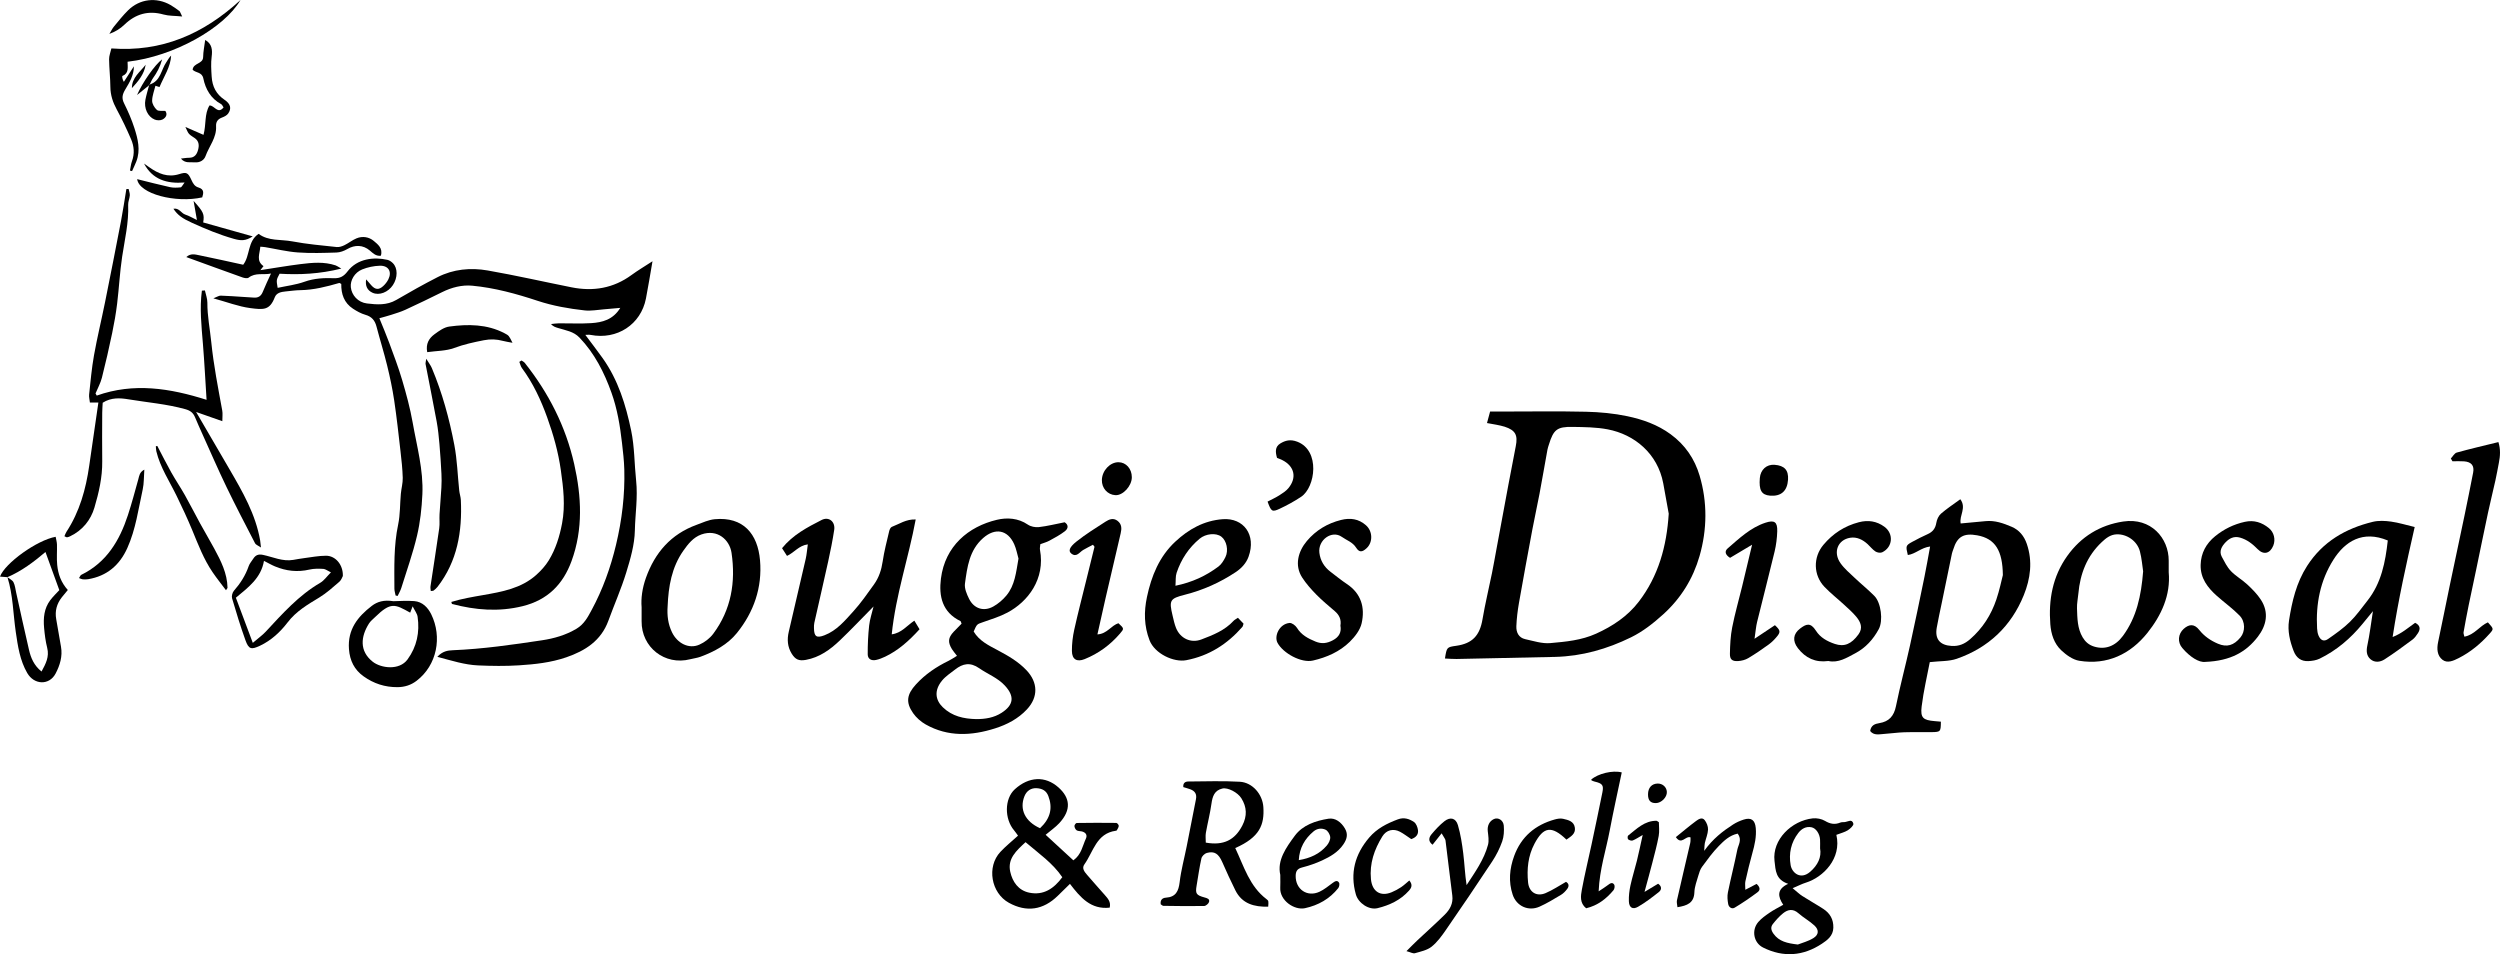
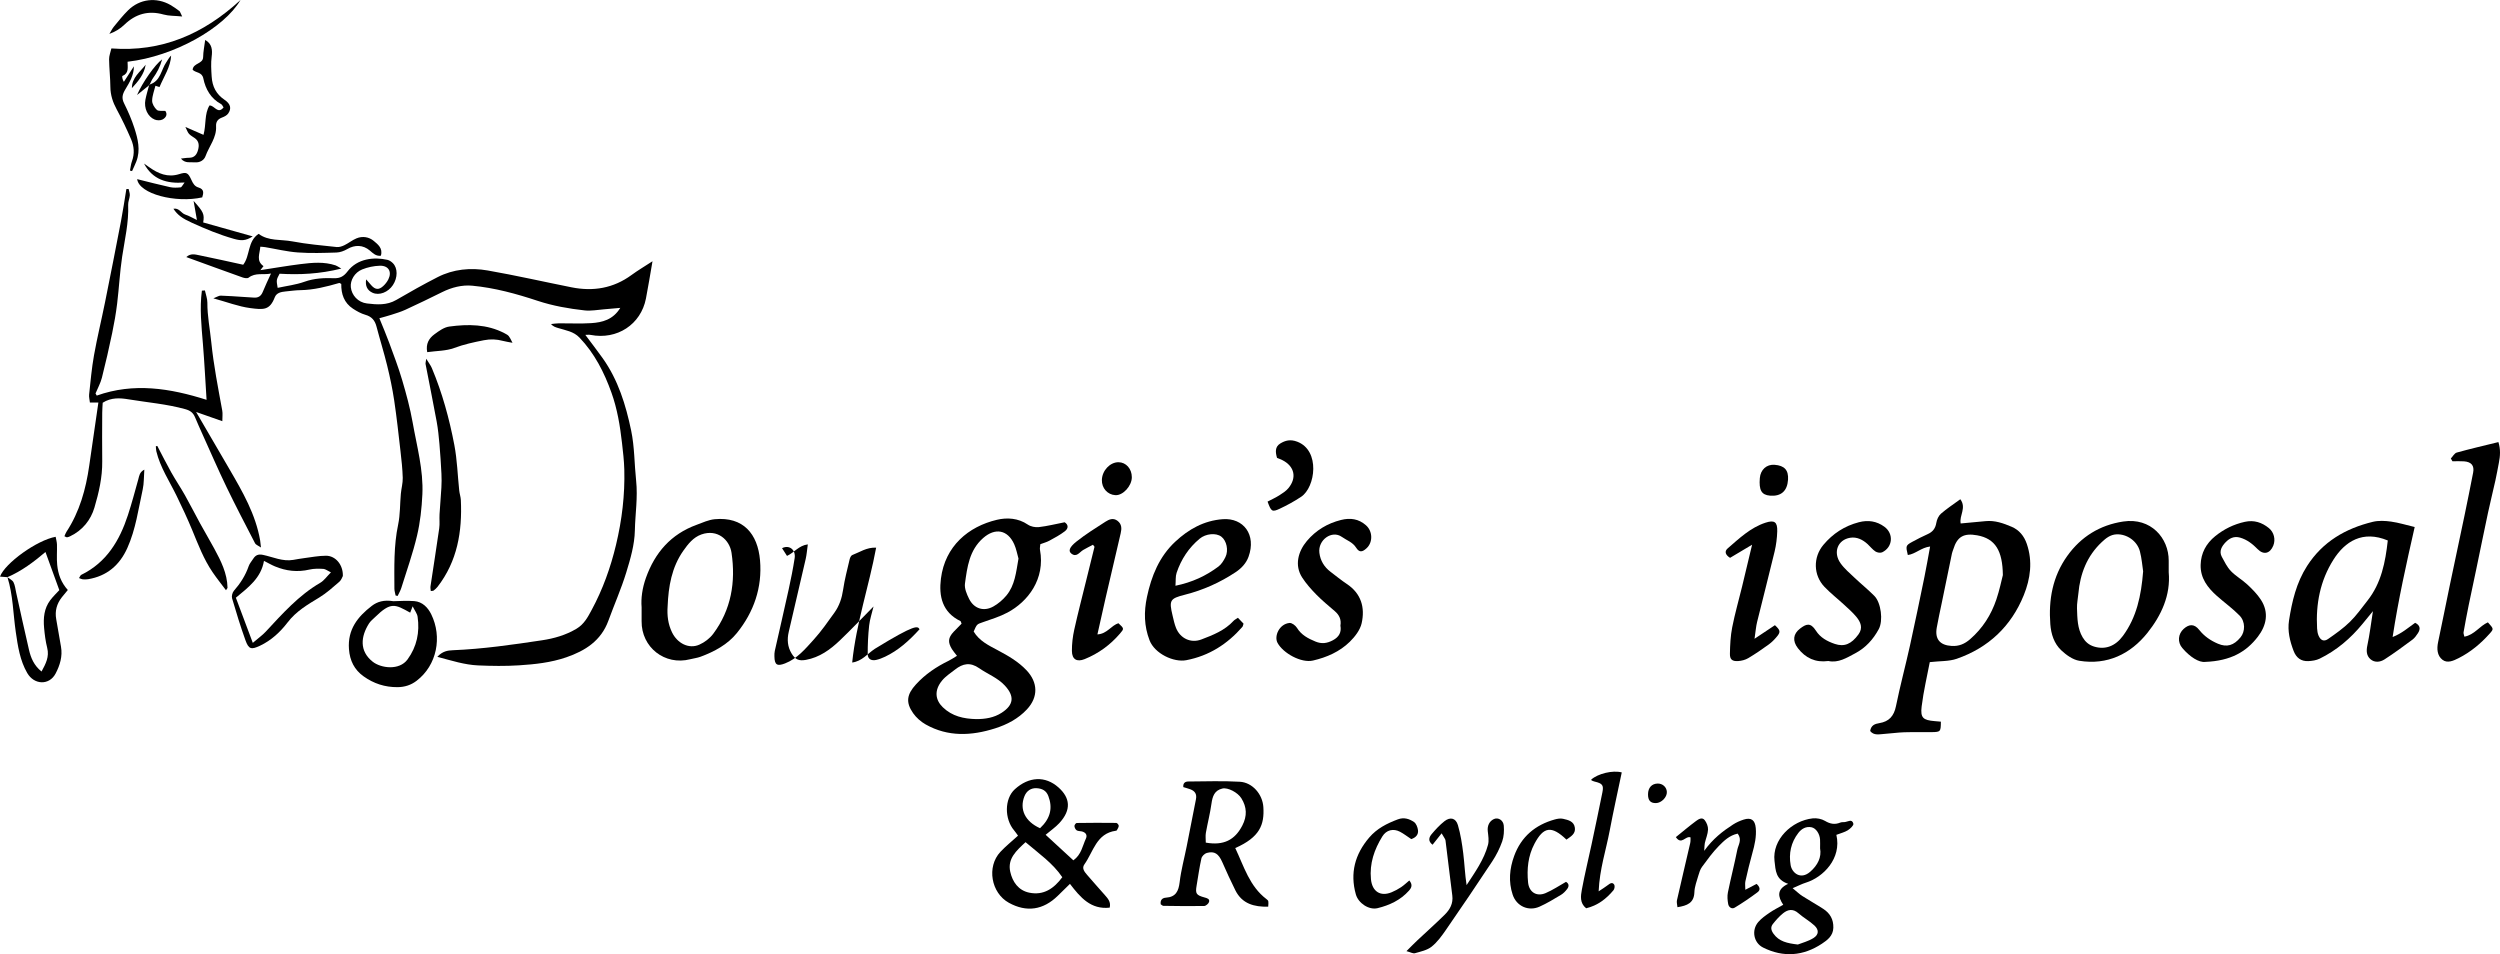
<svg xmlns="http://www.w3.org/2000/svg" version="1.1" id="Layer_1" x="0px" y="0px" width="742px" height="283.202px" viewBox="0 0 742 283.202" enable-background="new 0 0 742 283.202" xml:space="preserve">
  <g>
    <path d="M117.415,176.745c-0.124-0.671-0.355-1.342-0.357-2.013c-0.018-6.361-0.222-12.713,1.109-19.023   c0.629-2.979,0.526-6.109,0.806-9.165c0.145-1.578,0.602-3.152,0.561-4.718c-0.069-2.639-0.366-5.276-0.667-7.903   c-0.577-5.039-1.125-10.085-1.875-15.1c-0.516-3.452-1.243-6.882-2.071-10.275c-0.953-3.904-2.16-7.746-3.179-11.635   c-0.473-1.807-1.409-2.944-3.284-3.476c-1.301-0.37-2.549-1.07-3.694-1.816c-2.639-1.721-3.526-4.36-3.477-7.342   c-0.262-0.125-0.48-0.327-0.628-0.284c-3.763,1.09-7.539,2.065-11.499,2.123c-1.476,0.022-2.95,0.245-4.424,0.386   c-1.31,0.125-2.666,0.395-3.185,1.736c-1.502,3.885-3.331,3.716-7.285,3.197c-3.5-0.46-6.886-1.783-10.937-2.893   c1.096-0.421,1.636-0.814,2.165-0.8c2.219,0.06,4.434,0.242,6.651,0.379c1.058,0.066,2.118,0.115,3.175,0.202   c1.348,0.111,2.176-0.449,2.685-1.727c0.701-1.758,1.541-3.46,2.425-5.416c-2.238,0.483-4.586-0.37-6.648,1.232   c-0.371,0.289-1.261,0.119-1.825-0.081c-5.477-1.949-10.936-3.951-16.666-6.033c1.29-1.201,2.662-0.776,3.895-0.526   c4.257,0.861,8.494,1.822,12.993,2.8c2.093-2.659,1.22-6.931,4.575-9.171c2.924,2.212,6.595,1.592,9.972,2.234   c4.355,0.828,8.798,1.209,13.214,1.683c0.744,0.08,1.601-0.216,2.3-0.556c1.231-0.599,2.321-1.51,3.578-2.027   c1.798-0.74,3.731-0.409,5.123,0.779c1.164,0.994,2.773,2.141,2.094,4.387c-1.466,0.174-2.328-0.741-3.274-1.543   c-2.015-1.71-4.429-1.76-6.696-0.433c-0.949,0.555-2.117,0.987-3.199,1.021c-3.825,0.119-7.672,0.253-11.481-0.024   c-3.255-0.237-6.469-1.035-9.703-1.575c-0.404-0.068-0.818-0.078-1.422-0.132c-0.141,2.089-1.324,4.164,0.949,5.77   c-0.219,0.279-0.439,0.558-0.938,1.193c4.243-0.647,8.089-1.315,11.958-1.798c3.473-0.434,6.977-0.759,10.402,0.389   c0.371,0.124,0.695,0.387,1.665,0.943c-6.448,1.608-12.354,1.869-18.317,1.525c-0.979,1.844-0.979,1.844-0.572,4.194   c2.663-0.581,5.418-0.9,7.961-1.811c2.904-1.041,5.817-1.157,8.79-1.054c1.756,0.061,2.88-0.554,3.984-2.01   c2.921-3.853,7.874-4.337,11.834-3.441c0.586,0.133,1.176,0.541,1.614,0.974c1.497,1.479,1.477,4.321,0.028,6.515   c-1.407,2.131-4.053,3.191-6.048,2.284c-1.559-0.708-2.226-2.054-1.895-3.976c0.509,0.588,1.009,1.183,1.527,1.762   c1.178,1.318,2.221,1.428,3.533,0.23c0.613-0.56,1.164-1.262,1.532-2.003c1.124-2.264,0.041-4.114-2.544-4.034   c-1.759,0.054-3.595,0.439-5.228,1.096c-2.276,0.916-3.58,3.267-3.371,5.271c0.248,2.374,2.111,4.508,4.798,4.831   c2.926,0.353,5.899,0.587,8.689-1.041c4.033-2.353,8.11-4.644,12.267-6.768c4.692-2.396,9.811-2.868,14.888-1.979   c8.331,1.459,16.586,3.344,24.883,4.999c6.433,1.284,12.409,0.284,17.798-3.662c1.848-1.353,3.831-2.523,6.216-4.078   c-0.709,4.055-1.265,7.572-1.946,11.065c-1.503,7.71-8.585,12.331-16.421,10.797c-0.483-0.095-1-0.012-1.572-0.012   c1.795,2.407,3.532,4.643,5.17,6.951c4.578,6.449,6.843,13.816,8.434,21.449c1.022,4.901,0.944,9.905,1.472,14.83   c0.54,5.041-0.273,9.933-0.374,14.872c-0.085,4.159-1.314,8.377-2.55,12.411c-1.489,4.858-3.562,9.535-5.305,14.318   c-2.168,5.949-6.855,8.924-12.495,10.869c-4.555,1.571-9.3,2.081-14.043,2.384c-4.025,0.257-8.086,0.198-12.12,0.023   c-4.014-0.175-7.829-1.413-12.115-2.548c1.559-1.693,3.095-1.896,4.627-1.959c8.896-0.365,17.698-1.634,26.479-2.956   c3.526-0.531,7-1.52,10.194-3.417c2.301-1.367,3.396-3.522,4.524-5.612c3.289-6.09,5.607-12.563,7.219-19.314   c1.757-7.359,2.654-14.792,2.452-22.344c-0.071-2.64-0.387-5.277-0.686-7.905c-0.574-5.053-1.402-10.075-3.117-14.875   c-2.154-6.029-5.008-11.679-9.51-16.38c-1.75-1.828-4.08-2.13-6.284-2.816c-0.736-0.229-1.488-0.408-2.159-1.191   c0.783-0.076,1.566-0.212,2.35-0.218c3.191-0.024,6.392,0.152,9.569-0.052c3.314-0.213,6.49-1.005,8.647-4.531   c-1.831,0.164-3.348,0.318-4.868,0.432c-1.897,0.143-3.827,0.531-5.689,0.324c-4.732-0.528-9.41-1.34-13.977-2.85   c-6.327-2.092-12.785-3.871-19.432-4.49c-3.015-0.281-6.085,0.504-8.905,1.909c-3.613,1.8-7.254,3.547-10.918,5.238   c-1.331,0.614-2.757,1.031-4.156,1.489c-1.091,0.357-2.207,0.637-3.558,1.021c1.033,2.561,2.029,4.859,2.89,7.207   c1.35,3.681,2.76,7.351,3.865,11.108c1.224,4.161,2.376,8.372,3.126,12.638c1.243,7.067,3.222,14.076,2.882,21.327   c-0.192,4.104-0.641,8.259-1.582,12.248c-1.238,5.247-3.058,10.358-4.667,15.516c-0.258,0.828-0.723,1.592-1.093,2.386   C117.823,176.835,117.619,176.79,117.415,176.745z" />
-     <path d="M428.86,195.447c0.54-3.375,0.54-3.375,3.377-3.78c4.785-0.683,6.957-3.05,7.773-7.875c0.774-4.577,1.876-9.099,2.8-13.651   c0.483-2.381,0.897-4.776,1.34-7.165c1.175-6.341,2.341-12.684,3.527-19.023c0.719-3.846,1.445-7.691,2.208-11.529   c0.659-3.312-0.114-4.735-3.299-5.778c-0.8-0.262-1.639-0.413-2.466-0.585c-0.798-0.165-1.605-0.291-2.78-0.501   c0.334-1.235,0.591-2.187,0.923-3.415c1.32,0,2.467,0,3.614,0c8.292,0,16.588-0.138,24.876,0.059   c4.104,0.097,8.263,0.484,12.272,1.331c4.545,0.96,8.929,2.5,12.819,5.345c4.327,3.165,7.135,7.335,8.604,12.295   c2.337,7.895,2.238,15.982-0.016,23.846c-1.921,6.7-5.512,12.539-10.79,17.315c-2.942,2.662-6.019,5.089-9.546,6.82   c-7.089,3.479-14.574,5.622-22.528,5.811c-9.758,0.232-19.516,0.428-29.274,0.619C431.158,195.605,430.023,195.496,428.86,195.447z    M495.28,152.469c-0.542-3.004-1.064-6.011-1.629-9.01c-1.67-8.873-8.55-14.505-16.477-16.027c-3.4-0.653-6.946-0.669-10.43-0.728   c-4.62-0.079-5.662,0.804-7.028,5.234c-0.156,0.506-0.34,1.008-0.434,1.526c-0.793,4.363-1.537,8.734-2.357,13.092   c-0.665,3.532-1.456,7.04-2.117,10.573c-1.36,7.266-2.705,14.536-3.98,21.817c-0.399,2.282-0.684,4.602-0.775,6.914   c-0.071,1.8,0.673,3.414,2.638,3.843c2.459,0.537,5.01,1.383,7.439,1.168c4.599-0.407,9.233-0.826,13.601-2.803   c4.933-2.233,9.31-5.158,12.595-9.41C492.238,171.004,494.671,162.114,495.28,152.469z" />
    <path d="M284.032,194.647c-0.625-0.822-1.123-1.374-1.504-1.998c-1.264-2.072-1.126-3.376,0.515-5.136   c0.786-0.843,1.611-1.652,2.349-2.406c-0.171-0.409-0.198-0.703-0.336-0.769c-5.385-2.621-6.456-7.363-5.789-12.612   c1.227-9.653,8.156-15.452,16.629-17.455c2.973-0.703,6.28-0.536,9.151,1.423c0.876,0.598,2.222,0.873,3.29,0.75   c2.495-0.288,4.952-0.907,7.646-1.436c1.114,0.692,1.202,1.793,0.059,2.672c-1.412,1.085-3.013,1.939-4.585,2.795   c-0.819,0.446-1.752,0.685-2.684,1.036c-0.047,0.636-0.198,1.173-0.107,1.665c1.614,8.687-3.583,15.404-9.645,18.63   c-2.314,1.231-4.879,2.011-7.368,2.885c-1.679,0.59-1.709,0.503-2.666,2.747c1.632,2.757,4.409,4.101,7.116,5.538   c3.094,1.642,6.107,3.362,8.566,5.962c3.413,3.61,3.537,7.941,0.121,11.607c-2.603,2.794-5.919,4.515-9.464,5.641   c-6.967,2.214-13.948,2.57-20.579-1.169c-1.428-0.805-2.792-2.007-3.73-3.346c-2.273-3.242-1.858-5.587,0.838-8.54   c2.768-3.032,6.077-5.25,9.732-7.028C282.344,195.737,283.036,195.246,284.032,194.647z M302.287,165.786   c-0.369-1.269-0.637-2.857-1.278-4.275c-1.944-4.297-5.657-4.941-9.213-1.819c-4.103,3.603-4.724,8.606-5.396,13.506   c-0.197,1.438,0.53,3.142,1.22,4.532c1.457,2.937,4.363,3.865,7.202,2.277c1.438-0.805,2.782-1.953,3.845-3.218   C301.238,173.73,301.567,169.858,302.287,165.786z M289.726,213.429c2.694,0.006,5.275-0.392,7.588-1.894   c3.581-2.326,3.848-4.9,0.919-8.065c-2.145-2.316-5.091-3.388-7.586-5.129c-2.705-1.887-4.887-1.412-7.174,0.377   c-1.329,1.04-2.806,1.983-3.861,3.263c-2.441,2.961-1.995,5.798,0.217,7.935C282.624,212.617,286.046,213.338,289.726,213.429z" />
    <path d="M555.065,216.962c0.263-1.703,1.387-2.124,2.731-2.339c2.861-0.459,4.328-2.096,4.921-5.013   c1.222-6.011,2.821-11.944,4.147-17.935c1.508-6.811,2.909-13.647,4.315-20.48c0.592-2.878,1.081-5.778,1.676-8.99   c-2.635,0.31-4.35,2.229-6.616,2.526c-0.657-2.687-0.626-2.851,1.33-3.918c1.493-0.814,3.011-1.591,4.564-2.284   c1.494-0.667,2.294-1.685,2.564-3.344c0.157-0.966,0.65-2.086,1.364-2.71c1.735-1.516,3.689-2.783,5.761-4.302   c1.909,2.557-0.364,4.817,0.106,7.189c2.451-0.227,4.932-0.443,7.411-0.69c2.752-0.275,5.268,0.634,7.707,1.669   c2.246,0.954,3.707,2.737,4.511,5.089c1.777,5.195,1.075,10.329-0.888,15.188c-3.733,9.246-10.478,15.626-19.901,18.904   c-2.319,0.807-4.974,0.648-8.011,0.995c-0.764,4.043-1.847,8.563-2.411,13.148c-0.42,3.411,0.446,4.078,3.858,4.363   c0.62,0.052,1.24,0.108,1.848,0.161c-0.031,2.961-0.074,3.054-2.629,3.105c-2.764,0.055-5.533-0.046-8.295,0.044   c-2.003,0.066-3.997,0.372-6,0.498C557.709,217.925,556.161,218.36,555.065,216.962z M594.45,170.687   c-0.087-7.197-2.202-10.837-7.647-11.808c-3.93-0.7-5.9,0.355-7.065,4.166c-0.124,0.406-0.311,0.797-0.397,1.21   c-1.032,4.968-2.051,9.938-3.071,14.909c-0.488,2.377-1.025,4.745-1.444,7.134c-0.597,3.401,0.95,5.212,4.431,5.419   c2.142,0.127,3.832-0.577,5.477-2.008c3.719-3.236,6.245-7.215,7.793-11.809C593.465,175.121,594.049,172.223,594.45,170.687z" />
-     <path d="M272.92,186.765c-3.172,3.478-6.319,6.28-10.211,8.138c-0.857,0.409-1.765,0.768-2.688,0.969   c-1.422,0.31-2.478-0.297-2.484-1.662c-0.013-2.849,0.114-5.712,0.424-8.543c0.202-1.849,0.826-3.651,1.306-5.666   c-3.465,3.509-6.653,6.888-10.01,10.091c-2.858,2.726-6.031,5.027-10.073,5.761c-2.066,0.375-3.136-0.097-4.221-1.865   c-1.249-2.034-1.385-4.204-0.865-6.452c1.672-7.216,3.383-14.424,5.035-21.644c0.3-1.311,0.393-2.67,0.626-4.32   c-2.684,0.341-3.983,2.414-6.177,3.423c-0.518-0.808-0.99-1.544-1.47-2.293c3.261-4.012,7.518-6.2,11.738-8.365   c2.152-1.104,4.115,0.488,3.742,2.939c-0.476,3.128-1.104,6.238-1.781,9.33c-1.335,6.092-2.756,12.166-4.121,18.252   c-0.115,0.511-0.112,1.057-0.105,1.586c0.035,2.545,0.808,3.001,3.134,2.102c3.637-1.405,6.036-4.32,8.513-7.049   c2.269-2.501,4.215-5.307,6.188-8.061c1.437-2.006,2.189-4.286,2.554-6.773c0.444-3.026,1.235-6.002,1.93-8.988   c0.112-0.48,0.406-1.153,0.783-1.296c2.224-0.846,4.271-2.329,7.092-2.198c-2.124,11.435-5.915,22.363-7.113,34.094   c2.908-0.384,4.463-2.559,6.714-4.061C271.892,185.062,272.352,185.825,272.92,186.765z" />
+     <path d="M272.92,186.765c-3.172,3.478-6.319,6.28-10.211,8.138c-0.857,0.409-1.765,0.768-2.688,0.969   c-1.422,0.31-2.478-0.297-2.484-1.662c-0.013-2.849,0.114-5.712,0.424-8.543c0.202-1.849,0.826-3.651,1.306-5.666   c-3.465,3.509-6.653,6.888-10.01,10.091c-2.858,2.726-6.031,5.027-10.073,5.761c-2.066,0.375-3.136-0.097-4.221-1.865   c-1.249-2.034-1.385-4.204-0.865-6.452c1.672-7.216,3.383-14.424,5.035-21.644c0.3-1.311,0.393-2.67,0.626-4.32   c-2.684,0.341-3.983,2.414-6.177,3.423c-0.518-0.808-0.99-1.544-1.47-2.293c2.152-1.104,4.115,0.488,3.742,2.939c-0.476,3.128-1.104,6.238-1.781,9.33c-1.335,6.092-2.756,12.166-4.121,18.252   c-0.115,0.511-0.112,1.057-0.105,1.586c0.035,2.545,0.808,3.001,3.134,2.102c3.637-1.405,6.036-4.32,8.513-7.049   c2.269-2.501,4.215-5.307,6.188-8.061c1.437-2.006,2.189-4.286,2.554-6.773c0.444-3.026,1.235-6.002,1.93-8.988   c0.112-0.48,0.406-1.153,0.783-1.296c2.224-0.846,4.271-2.329,7.092-2.198c-2.124,11.435-5.915,22.363-7.113,34.094   c2.908-0.384,4.463-2.559,6.714-4.061C271.892,185.062,272.352,185.825,272.92,186.765z" />
    <path d="M716.679,156.419c-2.475,10.902-4.843,21.494-6.549,32.649c2.728-1.065,4.586-2.741,6.683-4.219   c1.469,0.719,1.673,1.782,0.832,3.074c-0.459,0.704-0.977,1.439-1.638,1.93c-2.717,2.014-5.442,4.026-8.282,5.856   c-1.273,0.82-2.93,1.038-4.184-0.07c-1.192-1.053-1.253-2.479-0.905-4.101c0.682-3.176,1.063-6.416,1.65-10.147   c-1.185,1.448-2.133,2.607-3.081,3.766c-3.536,4.319-7.705,7.879-12.735,10.335c-1.005,0.491-2.228,0.673-3.363,0.726   c-2.154,0.1-3.584-0.99-4.363-3.026c-1.117-2.922-1.843-5.941-1.361-9.038c0.882-5.67,2.176-11.209,5.358-16.17   c4.633-7.223,11.434-11.144,19.517-13.105c1.709-0.414,3.623-0.316,5.39-0.071C711.929,155.123,714.158,155.822,716.679,156.419z    M708.695,160.412c-7.458-3.099-12.699,0.275-16.132,5.704c-3.936,6.224-5.256,13.125-4.851,20.403   c0.04,0.727,0.158,1.495,0.445,2.154c0.607,1.396,1.589,1.83,2.789,0.998c2.256-1.566,4.533-3.172,6.487-5.083   c1.956-1.914,3.562-4.194,5.263-6.36C706.789,173.013,707.984,166.845,708.695,160.412z" />
    <path d="M28.717,117.415c10.991-3.919,21.748-2.187,32.595,1.253c-0.363-5.668-0.638-11.124-1.082-16.567   c-0.432-5.294-1.012-10.573-0.31-15.837c0.299-0.019,0.599-0.039,0.898-0.058c0.256,1.205,0.734,2.412,0.728,3.615   c-0.021,3.945,0.759,7.789,1.154,11.677c0.696,6.864,2.025,13.594,3.264,20.354c0.167,0.909,0.023,1.875,0.023,3.158   c-2.527-0.888-4.837-1.701-7.781-2.735c3.528,6.054,6.71,11.51,9.888,16.968c3.903,6.704,7.792,13.415,9.128,21.223   c0.083,0.485,0.114,0.978,0.232,2.028c-0.886-0.608-1.527-0.811-1.745-1.232c-2.877-5.564-5.781-11.116-8.5-16.757   c-2.489-5.163-4.767-10.429-7.128-15.654c-0.743-1.644-1.476-3.293-2.173-4.957c-0.561-1.34-1.343-2.017-2.925-2.455   c-5.541-1.534-11.247-1.991-16.873-2.921c-2.439-0.403-5.097-0.604-7.628,1.016c-0.046,0.934-0.139,1.974-0.143,3.014   c-0.018,4.786-0.058,9.573,0.002,14.359c0.059,4.728-0.999,9.306-2.313,13.742c-1.095,3.698-3.535,6.768-7.222,8.522   c-0.286,0.136-0.592,0.262-0.901,0.302c-0.175,0.023-0.374-0.14-0.785-0.314c0.193-0.434,0.329-0.901,0.584-1.29   c3.924-5.982,5.78-12.672,6.779-19.663c0.882-6.175,1.788-12.347,2.712-18.725c-0.68,0-1.521,0-2.513,0   c-0.101-0.928-0.312-1.66-0.235-2.36c0.43-3.889,0.758-7.802,1.447-11.648c0.951-5.309,2.233-10.559,3.299-15.848   c1.61-7.985,3.182-15.977,4.716-23.977c0.607-3.165,1.068-6.358,1.596-9.538c0.223-0.003,0.447-0.005,0.67-0.008   c0.128,0.63,0.392,1.268,0.351,1.887c-0.063,0.942-0.527,1.878-0.489,2.804c0.213,5.249-1.019,10.308-1.79,15.438   c-0.69,4.596-0.917,9.259-1.481,13.876c-0.359,2.939-0.87,5.867-1.477,8.765c-0.93,4.438-1.93,8.864-3.05,13.257   c-0.41,1.606-1.247,3.103-1.889,4.65C28.473,116.992,28.595,117.204,28.717,117.415z" />
    <path d="M190.43,180.23c-0.22-2.578,0.188-5.663,1.286-8.735c2.684-7.505,7.432-12.948,15.009-15.718   c1.779-0.651,3.578-1.505,5.423-1.676c8.435-0.784,12.748,4.322,13.428,12.201c0.696,8.07-1.844,15.359-6.867,21.58   c-2.739,3.392-6.661,5.514-10.788,7.039c-0.985,0.364-2.06,0.48-3.084,0.744c-7.509,1.932-14.497-3.53-14.408-11.298   C190.441,183.199,190.43,182.031,190.43,180.23z M198.152,179.954c-0.192,2.703,0.111,5.276,1.316,7.749   c1.582,3.247,4.98,5.002,8.067,3.646c1.57-0.689,3.135-1.876,4.157-3.246c5.345-7.163,6.697-15.379,5.429-24.013   c-0.567-3.858-4.169-7.162-8.952-5.464c-2.416,0.858-3.962,2.851-5.343,4.809C199.351,168.366,198.388,174.082,198.152,179.954z" />
    <path d="M643.672,169.834c0.623,6.798-2.211,12.866-6.327,18.014c-5.019,6.277-11.909,9.625-20.227,8.269   c-1.911-0.312-3.853-1.717-5.33-3.101c-2.14-2.006-3.033-4.828-3.255-7.739c-0.555-7.289,0.678-14.167,5.016-20.256   c4.099-5.754,9.749-9.201,16.63-10.235c8.191-1.231,13.512,4.886,13.494,11.634C643.67,167.483,643.672,168.546,643.672,169.834z    M636.083,169.575c-0.244-1.578-0.404-3.813-0.962-5.943c-0.813-3.1-3.907-5.169-6.925-5.041c-1.862,0.079-3.183,1.169-4.4,2.314   c-4.383,4.123-6.41,9.36-6.936,15.261c-0.131,1.473-0.459,2.949-0.407,4.413c0.104,2.936,0.103,5.928,1.681,8.587   c0.783,1.32,1.832,2.251,3.366,2.727c3.29,1.021,6.32-0.074,8.592-3.168C634.138,183.213,635.506,176.873,636.083,169.575z" />
    <path d="M367.418,183.355c0.677,0.71,1.172,1.229,1.665,1.747c-0.142,0.402-0.17,0.76-0.359,0.975   c-4.469,5.093-9.832,8.554-16.632,9.867c-3.719,0.718-9.384-1.938-10.91-5.915c-1.623-4.228-1.693-8.442-0.77-12.816   c1.323-6.268,3.67-12.028,8.416-16.451c3.937-3.67,8.497-6.252,14.085-6.667c6.147-0.456,10.03,4.612,7.65,11.162   c-0.672,1.849-2.035,3.375-3.82,4.559c-4.656,3.087-9.648,5.324-15.051,6.693c-4.463,1.131-4.761,1.642-3.668,6.201   c0.297,1.237,0.555,2.501,1.027,3.674c1.247,3.102,4.394,4.598,7.508,3.412c3.466-1.321,6.956-2.681,9.563-5.534   C366.393,183.964,366.795,183.784,367.418,183.355z M348.876,173.853c5.029-1.034,9.097-2.961,12.761-5.704   c0.889-0.665,1.549-1.756,2.06-2.779c1.006-2.013,0.355-4.911-1.2-6.087c-1.618-1.223-4.652-0.883-6.428,0.592   c-3.27,2.715-5.504,6.133-6.845,10.114C348.855,171.085,348.995,172.353,348.876,173.853z" />
    <path d="M310.344,247.766c2.992,2.755,5.612,5.168,8.234,7.583c2.411-1.745,2.714-4.312,3.72-6.461   c0.498-1.063-0.078-1.841-1.211-2.123c-0.512-0.128-1.129-0.06-1.532-0.33c-0.358-0.24-0.628-0.812-0.664-1.26   c-0.024-0.298,0.424-0.91,0.669-0.914c3.917-0.064,7.836-0.071,11.753-0.021c0.265,0.003,0.741,0.573,0.732,0.868   c-0.013,0.453-0.354,0.9-0.578,1.338c-0.036,0.071-0.185,0.106-0.287,0.12c-5.804,0.799-6.661,6.249-9.329,9.976   c-0.857,1.197,0.056,2.238,0.807,3.122c1.714,2.016,3.503,3.968,5.24,5.965c0.887,1.02,1.881,2.02,1.462,3.756   c-5.571,0.622-8.679-2.979-11.793-7.056c-1.374,1.345-2.49,2.438-3.605,3.53c-4.345,4.255-9.287,4.967-14.512,2.093   c-5.307-2.92-6.658-10.697-2.537-15.11c1.574-1.685,3.396-3.14,5.236-4.818c-0.441-0.6-0.776-1.116-1.17-1.581   c-2.868-3.383-2.904-9.361,0.241-12.212c4.129-3.744,9.007-4.04,12.965-0.498c3.384,3.028,3.919,6.582,0.192,10.596   C313.249,245.54,311.847,246.499,310.344,247.766z M304.384,249.955c-2.751,2.547-5.404,4.904-4.544,8.777   c0.665,2.998,2.408,5.548,5.658,6.215c4.236,0.869,7.292-1.214,9.793-4.59C312.454,256.158,308.362,253.357,304.384,249.955z    M308.683,245.815c3.105-2.915,3.811-6.004,2.465-9.549c-0.63-1.659-1.864-2.216-3.415-2.328c-1.713-0.124-3.043,0.792-3.675,2.379   C302.515,240.194,304.225,243.814,308.683,245.815z" />
    <path d="M727.413,136.076c0.58-0.605,1.061-1.564,1.756-1.756c4.057-1.127,8.163-2.074,12.359-3.108   c0.682,2.179,0.529,4.151,0.14,6.131c-0.346,1.764-0.652,3.537-1.041,5.292c-0.708,3.196-1.508,6.373-2.192,9.574   c-1.194,5.587-2.323,11.188-3.49,16.781c-0.735,3.523-1.508,7.037-2.226,10.563c-0.548,2.693-1.055,5.395-1.534,8.101   c-0.065,0.37,0.138,0.788,0.241,1.309c2.982-0.523,4.536-3.192,6.981-4.249c1.753,1.94,1.767,1.952,0.512,3.357   c-2.639,2.952-5.63,5.457-9.187,7.258c-1.569,0.795-3.352,1.614-4.807,0.494c-1.59-1.224-1.722-3.239-1.295-5.247   c1.188-5.579,2.283-11.178,3.448-16.763c1.446-6.931,2.941-13.852,4.385-20.783c0.885-4.245,1.732-8.498,2.563-12.754   c0.401-2.058-0.501-3.183-2.701-3.348c-1.141-0.086-2.294-0.015-3.442-0.015C727.727,136.633,727.57,136.355,727.413,136.076z" />
    <path d="M366.623,251.703c2.603,5.505,4.228,11.324,9.251,15.143c0.688,0.523,0.643,0.582,0.529,2.263   c-4.13,0.084-7.738-0.82-9.759-4.886c-1.365-2.746-2.64-5.54-3.875-8.348c-1.095-2.488-2.306-3.345-4.602-2.717   c-0.647,0.177-1.445,0.971-1.588,1.612c-0.598,2.676-0.973,5.402-1.431,8.11c-0.396,2.345-0.126,2.804,2.341,3.482   c0.781,0.215,1.613,0.427,1.356,1.338c-0.146,0.516-0.948,1.193-1.465,1.202c-4.031,0.072-8.065,0.008-12.097-0.048   c-0.26-0.004-0.515-0.298-0.782-0.462c-0.186-1.261,0.46-1.891,1.546-1.964c2.956-0.198,3.759-1.945,4.079-4.644   c0.421-3.555,1.381-7.045,2.082-10.568c0.927-4.663,1.809-9.335,2.75-13.995c0.309-1.531-0.3-2.46-1.688-2.966   c-0.683-0.249-1.389-0.434-2.064-0.642c-0.118-1.198,0.537-1.659,1.489-1.664c5.097-0.024,10.208-0.223,15.288,0.074   c3.775,0.221,6.744,3.734,6.983,7.512C375.298,244.771,373.937,248.475,366.623,251.703z M357.877,250.09   c5.292,0.935,8.635-0.776,10.85-5.081c1.46-2.838,1.35-5.451-0.29-8.082c-1.086-1.743-4.018-3.267-5.642-2.888   c-2.362,0.552-2.93,2.333-3.232,4.496c-0.406,2.908-1.152,5.767-1.663,8.662C357.744,248.088,357.877,249.032,357.877,250.09z" />
    <path d="M542.65,196.187c-3.84,0.526-6.787-0.895-9.026-3.792c-1.68-2.174-1.43-4.258,0.643-5.84   c1.745-1.331,3.071-1.935,4.697,0.632c1.306,2.062,3.367,3.171,5.618,3.93c2.783,0.938,4.906,0.062,7.011-2.831   c1.407-1.934,0.632-3.675-0.634-5.212c-1.06-1.287-2.339-2.401-3.57-3.539c-1.944-1.795-4.047-3.434-5.873-5.34   c-3.352-3.497-3.413-8.816-0.327-12.49c2.807-3.342,6.281-5.602,10.53-6.708c2.757-0.717,5.286-0.326,7.56,1.334   c2.838,2.071,2.502,6.08-0.652,7.595c-0.524,0.251-1.482,0.091-1.998-0.247c-0.871-0.572-1.53-1.46-2.314-2.176   c-1.463-1.336-3.201-2.212-5.178-1.896c-3.707,0.592-5.162,4.319-2.874,7.553c1.149,1.624,2.734,2.953,4.194,4.338   c1.92,1.821,3.99,3.488,5.85,5.364c2,2.017,2.665,7.352,1.307,9.868c-1.641,3.039-3.894,5.536-6.985,7.168   C548.099,195.234,545.63,196.833,542.65,196.187z" />
    <path d="M397.836,185.687c0.312-1.837-0.365-3.176-1.673-4.301c-1.846-1.587-3.737-3.137-5.437-4.872   c-1.547-1.578-3.053-3.26-4.246-5.11c-2.323-3.6-1.21-7.739,1.401-10.837c2.686-3.187,6.088-5.222,10.124-6.239   c2.752-0.693,5.253-0.349,7.436,1.593c1.98,1.762,2.074,5.011,0.174,6.782c-1.31,1.221-2.189,1.306-3.115-0.154   c-1.058-1.668-2.802-2.174-4.247-3.205c-2.924-2.086-7.143,0.892-6.658,4.755c0.29,2.306,1.433,4.192,3.301,5.606   c1.604,1.215,3.161,2.501,4.835,3.611c4.287,2.843,5.448,7.011,4.412,11.652c-0.45,2.014-1.99,4.006-3.523,5.511   c-3.006,2.951-6.844,4.628-10.929,5.572c-3.48,0.804-8.868-2.172-10.525-5.266c-1.043-1.947,0.484-5.576,3.556-5.892   c0.699-0.072,1.781,0.744,2.212,1.443c1.319,2.141,3.315,3.174,5.514,4.081c1.835,0.757,3.425,0.537,5.151-0.385   C397.473,189.031,398.186,187.622,397.836,185.687z" />
    <path d="M654.548,196.448c-1.906,0.253-4.595-1.484-6.84-4.113c-1.486-1.74-1.264-4.194,0.419-5.696   c1.667-1.488,3.178-1.474,4.59,0.305c1.507,1.898,3.385,3.182,5.571,4.112c2.636,1.121,4.703,0.542,6.711-1.911   c1.392-1.7,1.469-4.629-0.29-6.44c-2.054-2.115-4.495-3.849-6.709-5.816c-2.768-2.459-4.947-5.264-4.848-9.241   c0.088-3.524,1.664-6.362,4.328-8.515c2.576-2.083,5.51-3.538,8.805-4.257c2.735-0.596,5.043,0.182,7.117,1.858   c1.537,1.243,2.031,3.418,1.317,5.191c-0.958,2.375-2.858,2.87-4.633,1.076c-1.52-1.536-3.098-2.822-5.245-3.441   c-1.844-0.531-3.228,0.279-4.29,1.392c-1.061,1.111-2.044,2.606-1.11,4.322c0.8,1.47,1.56,3.046,2.698,4.228   c1.455,1.511,3.364,2.574,4.905,4.014c1.46,1.364,2.91,2.828,3.99,4.491c2.474,3.807,1.636,7.659-0.908,10.972   C666.698,193.44,662.129,196.142,654.548,196.448z" />
-     <path d="M154.783,106.992c0.321,0.229,0.716,0.4,0.952,0.697c7.104,8.931,12.18,18.908,14.687,30.038   c2.166,9.618,2.69,19.322-0.795,28.82c-2.53,6.895-7.091,11.529-14.492,13.358c-7.12,1.759-14.04,1.182-20.982-0.651   c-0.051-0.014-0.063-0.178-0.197-0.6c3.08-0.948,6.232-1.473,9.402-2.028c5.644-0.988,11.352-1.985,15.829-6.011   c1.395-1.255,2.717-2.702,3.688-4.295c2.055-3.372,3.219-7.1,3.952-11.001c0.997-5.307,0.374-10.487-0.37-15.764   c-0.761-5.4-2.216-10.549-4.045-15.635c-1.876-5.215-4.191-10.202-7.509-14.684c-0.382-0.516-0.516-1.215-0.766-1.829   C154.351,107.268,154.567,107.13,154.783,106.992z" />
    <path d="M545.034,247.78c1.628,7.016-3.894,12.586-9.051,14.192c-1.138,0.354-2.211,0.915-3.932,1.642   c1.317,1.076,2.038,1.79,2.874,2.324c2.052,1.313,4.189,2.494,6.23,3.822c1.998,1.3,3.052,3.118,2.978,5.613   c-0.071,2.398-1.787,3.662-3.384,4.718c-5.547,3.67-11.446,4.152-17.474,1.134c-2.783-1.393-3.516-5.119-1.42-7.57   c0.939-1.098,2.19-1.962,3.397-2.791c1.211-0.831,2.542-1.486,4.013-2.328c-1.599-2.391-2.004-4.604,1.461-6.213   c-3.725-1.263-3.718-3.918-4.052-6.805c-0.73-6.305,5.08-11.945,11.349-12.628c1.193-0.13,2.637,0.152,3.655,0.761   c1.519,0.909,2.891,1.151,4.498,0.498c0.378-0.154,0.836-0.129,1.259-0.151c0.949-0.048,2.25-1.107,2.646,0.483   c0.124,0.497-0.938,1.499-1.658,1.945C547.471,247.016,546.322,247.287,545.034,247.78z M540.202,251.779   c0-1.109,0.039-1.855-0.008-2.595c-0.109-1.731-1.207-3.381-2.539-3.651c-1.636-0.332-2.953,0.447-3.894,1.663   c-2.194,2.834-2.905,6.107-2.292,9.608c0.392,2.239,2.934,4.436,5.802,1.934C539.487,256.806,540.688,254.439,540.202,251.779z    M533.599,280.335c1.223-0.487,3.102-0.951,4.654-1.931c1.593-1.005,1.652-2.424,0.277-3.705c-1.453-1.353-3.259-2.322-4.748-3.642   c-1.608-1.425-3.129-1.148-4.56,0.002c-1.135,0.913-2.127,2.038-3.035,3.185c-0.729,0.921-0.551,1.861,0.184,2.886   C528.028,279.444,530.439,279.965,533.599,280.335z" />
    <path d="M324.395,161.682c-0.972,0.515-1.964,0.997-2.911,1.555c-1.102,0.649-1.958,2.299-3.52,1.055   c-0.914-0.729-0.636-1.837,1.542-3.57c2.714-2.158,5.684-4.004,8.606-5.887c1.062-0.684,2.3-1.217,3.556-0.261   c1.305,0.993,1.282,2.307,0.944,3.738c-1.501,6.37-2.987,12.743-4.459,19.12c-0.803,3.477-1.566,6.964-2.441,10.859   c2.909-0.156,4.082-2.683,6.252-3.306c1.706,1.579,1.704,1.601,0.428,3.083c-2.887,3.356-6.357,5.895-10.469,7.558   c-2.29,0.927-3.769,0.105-3.782-2.44c-0.011-2.096,0.24-4.234,0.693-6.283c1.097-4.953,2.379-9.865,3.59-14.793   c0.805-3.277,1.616-6.552,2.425-9.827C324.7,162.081,324.548,161.881,324.395,161.682z" />
    <path d="M520.745,189.589c2.427-1.617,4.246-2.829,6.053-4.033c1.571,1.455,1.728,1.978,0.67,3.28   c-0.732,0.9-1.57,1.76-2.504,2.441c-1.971,1.435-3.99,2.819-6.086,4.062c-0.87,0.516-1.974,0.799-2.992,0.865   c-1.743,0.113-2.477-0.461-2.446-2.151c0.049-2.628,0.173-5.296,0.678-7.866c0.793-4.043,1.941-8.016,2.916-12.024   c0.944-3.88,1.86-7.768,2.989-12.493c-2.667,1.589-4.667,2.78-6.544,3.898c-1.426-0.894-1.704-1.937-0.71-2.796   c3.437-2.971,6.759-6.163,11.212-7.629c2.672-0.88,3.596-0.237,3.502,2.579c-0.066,1.997-0.315,4.024-0.779,5.966   c-1.672,6.992-3.49,13.949-5.202,20.932C521.177,185.939,521.082,187.314,520.745,189.589z" />
    <path d="M116.756,178.436c1.599-0.019,3.902-0.207,6.176-0.031c2.443,0.189,4.068,1.901,5.067,3.934   c3.273,6.664,1.743,15.095-4.384,19.743c-1.629,1.236-3.478,1.849-5.622,1.867c-3.752,0.03-7.092-1.071-10.078-3.209   c-2.723-1.949-4.079-4.612-4.342-8.07c-0.441-5.814,2.582-9.632,6.783-12.848C111.984,178.576,113.942,177.983,116.756,178.436z    M121.746,181.837c-4.532-2.509-5.71-3.293-10.483,1.376c-0.607,0.594-1.305,1.142-1.749,1.845   c-2.426,3.844-2.924,8.147,1.098,11.334c2.438,1.932,7.893,2.689,10.347-0.674c2.761-3.785,3.65-8.079,2.986-12.667   c-0.136-0.943-0.837-1.804-1.472-3.097C122.09,180.945,121.919,181.387,121.746,181.837z" />
    <path d="M515.752,247.415c-2.477,0.528-4.092,2.141-5.604,3.675c-1.846,1.874-3.403,4.046-4.973,6.173   c-0.547,0.741-0.844,1.704-1.106,2.609c-0.471,1.626-1.117,3.275-1.172,4.932c-0.107,3.205-2.123,3.992-5.028,4.453   c-0.063-0.746-0.287-1.438-0.149-2.048c1.282-5.67,2.635-11.325,3.938-16.99c0.132-0.574,0.072-1.192,0.096-1.679   c-1.508-0.589-2.652,2.407-4.36-0.083c2.065-1.664,3.979-3.291,5.992-4.783c0.719-0.533,1.796-1.239,2.563-0.267   c0.592,0.751,1.039,1.873,0.998,2.806c-0.059,1.345-0.643,2.662-0.954,4.003c-0.113,0.489-0.086,1.01-0.181,2.316   c2.596-3.615,5.487-5.827,8.552-7.812c0.963-0.624,2.053-1.109,3.147-1.462c2.231-0.721,3.382,0.111,3.6,2.478   c0.238,2.581-0.325,5.043-1.022,7.51c-0.776,2.742-1.424,5.523-2.051,8.304c-0.157,0.696-0.024,1.458-0.024,2.534   c1.234-0.644,2.287-1.192,3.34-1.741c0.866,0.751,1.299,1.708,0.325,2.442c-2.189,1.65-4.473,3.19-6.818,4.609   c-0.856,0.518-1.76-0.139-1.929-1.063c-0.207-1.13-0.313-2.361-0.086-3.472c0.863-4.239,1.951-8.432,2.795-12.674   C515.929,250.738,517.123,249.261,515.752,247.415z" />
    <path d="M126.508,106.481c0.766,1.255,1.327,1.959,1.663,2.758c3.092,7.357,5.187,15.031,6.678,22.837   c0.849,4.442,0.973,9.021,1.453,13.535c0.1,0.942,0.435,1.865,0.479,2.805c0.436,9.326-1.023,18.154-6.933,25.775   c-0.321,0.414-0.742,0.758-1.154,1.089c-0.136,0.109-0.389,0.072-0.837,0.139c-0.034-0.478-0.151-0.948-0.085-1.391   c0.857-5.743,1.775-11.478,2.591-17.227c0.192-1.356,0.01-2.76,0.091-4.137c0.153-2.636,0.402-5.267,0.55-7.904   c0.077-1.376,0.091-2.762,0.019-4.138c-0.154-2.954-0.338-5.909-0.596-8.856c-0.194-2.208-0.413-4.425-0.813-6.603   c-1.05-5.716-2.208-11.412-3.305-17.119C126.257,107.773,126.374,107.471,126.508,106.481z" />
    <path d="M427.877,247.332c-1.149,1.445-1.927,2.424-2.692,3.386c-1.458-1.1-1.036-2.245-0.265-3.161   c1.156-1.372,2.397-2.719,3.801-3.823c1.721-1.353,3.372-0.946,3.991,1.166c0.796,2.716,1.233,5.559,1.583,8.378   c0.386,3.105,0.5,6.243,0.991,9.421c2.499-3.841,5.17-7.526,6.355-11.948c0.338-1.261,0.08-2.716-0.068-4.064   c-0.174-1.576,0.451-2.963,1.833-3.597c1.235-0.567,2.792,0.317,2.921,1.978c0.119,1.544,0.036,3.228-0.472,4.668   c-0.73,2.07-1.747,4.093-2.957,5.928c-4.485,6.803-9.062,13.547-13.69,20.253c-1.256,1.82-2.601,3.699-4.301,5.055   c-1.331,1.062-3.247,1.45-4.959,1.943c-0.558,0.16-1.293-0.295-2.508-0.618c1.332-1.322,2.264-2.288,3.24-3.206   c2.7-2.538,5.475-5,8.11-7.603c1.538-1.519,2.562-3.331,2.257-5.687c-0.706-5.443-1.319-10.898-2.016-16.343   C428.971,248.994,428.566,248.574,427.877,247.332z" />
    <path d="M2.199,171.306c-0.716-0.054-1.431-0.108-2.199-0.167c1.453-3.988,10.981-10.828,16.517-11.819   c0.137,0.77,0.37,1.539,0.393,2.314c0.059,2.018-0.133,4.055,0.07,6.055c0.27,2.658,1.113,5.169,3.149,7.424   c-0.605,0.733-1.203,1.428-1.769,2.149c-1.512,1.927-2.113,4.084-1.671,6.525c0.49,2.702,0.918,5.416,1.409,8.118   c0.523,2.878-0.313,5.559-1.588,7.989c-1.883,3.589-6.382,3.409-8.433-0.154c-2.166-3.761-2.774-7.938-3.389-12.144   c-0.793-5.426-0.814-10.972-2.471-16.267c0.613,0.481,1.462,0.842,1.782,1.472c0.467,0.919,0.567,2.029,0.798,3.063   c1.268,5.679,2.479,11.37,3.814,17.033c0.554,2.349,1.446,4.589,3.717,6.41c1.273-2.336,2.348-4.374,1.683-7.017   c-0.488-1.938-0.742-3.951-0.922-5.946c-0.262-2.902-0.013-5.764,1.819-8.198c0.874-1.161,1.95-2.171,2.698-2.991   c-1.373-3.782-2.715-7.479-4.11-11.321C10.024,166.773,6.413,169.508,2.199,171.306z" />
    <path d="M101.758,170.96c-0.174,0.301-0.437,1.181-1.023,1.687c-1.915,1.652-3.818,3.382-5.966,4.687   c-3.445,2.095-6.847,4.054-9.401,7.391c-2.173,2.84-4.851,5.35-8.207,6.928c-2.598,1.221-3.341,1.07-4.316-1.642   c-1.468-4.087-2.74-8.248-3.961-12.417c-0.193-0.659,0.078-1.73,0.539-2.255c1.919-2.183,3.437-4.555,4.388-7.315   c0.269-0.781,0.872-1.447,1.328-2.162c0.694-1.086,1.489-1.474,2.92-1.174c2.97,0.623,5.833,2.037,9.001,1.48   c1.036-0.182,2.073-0.371,3.116-0.503c2.192-0.277,4.388-0.721,6.583-0.723C99.583,164.94,101.869,167.621,101.758,170.96z    M75.03,190.801c1.627-1.393,2.829-2.24,3.812-3.294c4.972-5.334,9.799-10.805,16.221-14.54c1.115-0.648,1.912-1.842,3.157-3.085   c-1.04-0.497-1.637-1.003-2.259-1.036c-1.364-0.073-2.787-0.107-4.102,0.201c-3.549,0.831-6.939,0.442-10.25-0.939   c-1.041-0.434-2.022-1.011-3.263-1.641c-0.877,5.115-4.618,7.833-8.342,10.937C71.579,181.603,73.163,185.826,75.03,190.801z" />
-     <path d="M379.989,259.664c-0.987-4.315,1.713-8.095,4.319-11.625c2.337-3.166,6.204-4.449,9.991-5.047   c2.021-0.319,3.789,1.027,4.897,2.945c1.005,1.739,0.512,3.224-0.517,4.724c-1.564,2.28-3.871,3.599-6.265,4.711   c-1.909,0.887-3.939,1.57-5.978,2.098c-1.434,0.371-1.861,1.149-1.881,2.478c-0.059,3.995,3.414,6.406,7.053,4.733   c1.413-0.65,2.65-1.7,3.926-2.624c0.654-0.474,1.348-0.933,1.881-0.097c0.232,0.364,0.082,1.248-0.224,1.633   c-2.541,3.196-5.927,5.101-9.867,5.956c-3.163,0.687-7.561-2.296-7.344-6.097C380.04,262.396,379.989,261.332,379.989,259.664z    M385.48,255.285c3.375-0.55,6.188-1.828,8.311-4.327c0.565-0.665,1.077-1.676,1.019-2.487c-0.056-0.794-0.701-1.901-1.388-2.214   c-1.129-0.516-2.462-0.42-3.569,0.51C387.244,248.96,385.68,251.662,385.48,255.285z" />
    <path d="M472.264,231.396c1.965-1.777,6.379-2.864,9.073-2.144c-1.201,5.76-2.49,11.515-3.585,17.307   c-1.09,5.765-2.993,11.398-3.274,17.991c1.271-0.857,2.048-1.324,2.759-1.878c0.643-0.502,1.341-0.943,1.869-0.089   c0.229,0.372,0.086,1.261-0.225,1.633c-2.142,2.562-4.696,4.548-8.113,5.357c-1.945-1.553-1.616-3.673-1.264-5.578   c0.825-4.466,1.913-8.883,2.86-13.328c1.1-5.168,2.188-10.338,3.23-15.518c0.426-2.116-0.005-2.628-2.312-3.178   c-0.299-0.071-0.587-0.199-0.868-0.326C472.34,231.612,472.312,231.481,472.264,231.396z" />
    <path d="M37.863,18.323c0.002,1.68,0.467,3.381-1.509,4.218c-0.199,0.084-0.027,1.047,0.406,1.756   c0.992-1.537,1.985-3.074,2.977-4.611c0.009,2.71-1.338,4.823-2.573,6.902c-0.857,1.442-1.102,2.535-0.334,4.082   c1.176,2.371,2.249,4.822,3.057,7.338c1.035,3.221,1.879,6.539,0.57,9.924c-0.374,0.967-0.84,1.899-1.263,2.847   c-0.207-0.05-0.414-0.099-0.621-0.149c0.192-0.931,0.273-1.903,0.597-2.786c0.815-2.225,0.629-4.43-0.261-6.505   c-1.295-3.017-2.71-5.993-4.276-8.878c-1.144-2.108-1.852-4.226-1.875-6.644c-0.026-2.745-0.345-5.486-0.383-8.232   c-0.014-1.003,0.41-2.013,0.676-3.21C47.95,15.503,60.338,10.171,71.385,0C66.535,8.292,51.719,16.738,37.863,18.323z" />
    <path d="M464.926,249.201c-4.433-4.244-6.802-3.869-9.506,1.245c-1.899,3.593-2.277,7.49-1.888,11.449   c0.285,2.906,2.517,4.31,5.188,3.186c2.104-0.885,4.026-2.202,6.07-3.35c0.921,0.533,0.932,1.343,0.351,2.11   c-0.504,0.665-1.12,1.32-1.827,1.743c-2.09,1.249-4.182,2.536-6.4,3.521c-3.286,1.459-6.817-0.16-7.948-3.547   c-1.294-3.874-0.939-7.752,0.44-11.523c2.089-5.711,6.251-9.203,12.039-10.817c0.786-0.219,1.695-0.378,2.463-0.201   c1.533,0.353,3.275,0.726,3.518,2.701C467.646,247.497,466.254,248.25,464.926,249.201z" />
    <path d="M418.865,249.048c-1.224-0.809-2.233-1.599-3.348-2.186c-1.988-1.045-4.044-0.54-5.235,1.386   c-2.394,3.873-3.836,8.027-3.385,12.689c0.354,3.662,2.809,5.264,6.146,3.882c0.976-0.404,1.923-0.917,2.802-1.503   c0.844-0.562,1.582-1.281,2.44-1.992c1.076,1.292,0.647,2.179-0.109,3.027c-2.501,2.809-5.779,4.329-9.315,5.191   c-2.557,0.624-5.713-1.474-6.449-4.105c-1.764-6.314-0.271-11.883,3.963-16.846c2.302-2.699,5.26-4.187,8.489-5.399   c1.839-0.69,3.403-0.162,4.801,0.775c0.657,0.441,1.076,1.547,1.193,2.408C421.032,247.655,420.279,248.571,418.865,249.048z" />
-     <path d="M492.353,244.03c0,1.173,0.211,2.658-0.045,4.058c-0.493,2.7-1.223,5.358-1.904,8.021   c-0.676,2.644-1.413,5.272-2.311,8.606c1.719-1.033,2.9-1.742,4.043-2.429c1.18,0.834,1.026,1.824,0.212,2.469   c-1.979,1.568-4.002,3.121-6.182,4.378c-1.605,0.926-2.661,0.231-2.72-1.659c-0.048-1.562,0.143-3.165,0.475-4.696   c0.538-2.475,1.317-4.897,1.923-7.359c0.576-2.342,1.061-4.707,1.706-7.599c-1.226,0.697-2.051,1.27-2.961,1.632   c-0.366,0.145-1.004-0.061-1.349-0.328c-0.195-0.151-0.216-0.963-0.028-1.11c2.544-1.99,4.867-4.441,8.464-4.409   C491.764,243.607,491.851,243.71,492.353,244.03z" />
    <path d="M376.214,148.876c1.267-0.667,2.424-1.187,3.483-1.861c0.966-0.615,1.987-1.263,2.702-2.129   c2.586-3.136,1.795-6.535-1.838-8.344c-0.467-0.233-0.964-0.405-1.541-0.644c-0.471-1.628-0.676-3.269,0.956-4.264   c1.504-0.917,2.999-1.316,5.036-0.544c6.9,2.616,5.424,13.527,1.161,16.359c-2.013,1.337-4.157,2.515-6.348,3.539   C377.538,152.057,377.295,151.84,376.214,148.876z" />
    <path d="M53.697,47.068c0.817-0.086,1.634-0.244,2.451-0.244c1.588-0.001,2.275-1.002,2.634-2.312   c0.353-1.29,0.318-2.549-0.892-3.46c-0.593-0.446-1.298-0.781-1.786-1.317c-0.427-0.469-0.622-1.149-1.082-2.055   c1.998,0.871,3.571,1.557,5.376,2.343c0.852-3.133,0.221-6.138,1.77-8.717c1.463-0.106,2.434,2.739,4.187,0.576   c-0.244-0.341-0.405-0.805-0.723-0.976c-3.056-1.648-4.632-4.439-5.279-7.61c-0.405-1.988-2.253-1.618-3.178-2.592   c0.178-2.077,3.086-1.652,3.117-3.782c0.024-1.624,0.374-3.243,0.604-5.059c2.07,1.126,2.172,3.055,1.928,4.92   c-0.262,2.006-0.132,3.948-0.004,5.946c0.192,3.002,1.348,5.224,3.847,6.912c1.789,1.209,2.086,2.571,1.054,4.051   c-0.381,0.546-1.123,0.93-1.78,1.174c-1.265,0.47-1.889,1.233-1.812,2.622c0.186,3.373-2.074,5.92-3.14,8.869   c-0.426,1.178-1.663,1.947-3.112,1.823C56.47,48.058,54.965,48.575,53.697,47.068z" />
    <path d="M46.687,132.36c1.369,2.606,2.683,5.242,4.122,7.808c1.295,2.308,2.784,4.507,4.084,6.813   c1.555,2.759,2.978,5.593,4.5,8.371c1.374,2.508,2.843,4.964,4.203,7.478c1.967,3.637,3.841,7.318,3.934,11.593   c0.003,0.158-0.185,0.319-0.457,0.757c-1.371-1.834-2.739-3.534-3.965-5.331c-2.643-3.873-4.289-8.233-6.067-12.537   c-1.411-3.414-2.984-6.766-4.598-10.09c-2.125-4.375-4.878-8.461-6.042-13.271c-0.118-0.487-0.101-1.006-0.147-1.51   C46.397,132.414,46.542,132.387,46.687,132.36z" />
    <path d="M126.795,104.518c-0.47-2.483,0.536-4.105,2.112-5.275c1.334-0.99,2.869-2.11,4.43-2.32   c5.593-0.753,11.186-0.738,16.398,1.979c1.326,0.691,1.313,0.717,2.373,2.838c-1.153-0.225-2.034-0.348-2.888-0.574   c-1.859-0.493-3.634-0.571-5.599-0.185c-3.009,0.591-5.932,1.223-8.839,2.305C132.382,104.179,129.628,104.121,126.795,104.518z" />
    <path d="M42.838,139.383c-0.163,2.192-0.084,4.07-0.474,5.845c-1.29,5.87-2.075,11.883-4.577,17.436   c-2.288,5.08-6.055,8.316-11.64,9.244c-0.517,0.086-1.058,0.077-1.583,0.039c-0.298-0.021-0.585-0.19-1.109-0.375   c0.262-0.39,0.394-0.83,0.674-0.967c7.507-3.66,11.374-10.175,13.844-17.734c1.149-3.517,2.098-7.1,3.09-10.666   C41.339,141.218,41.391,140.151,42.838,139.383z" />
    <path d="M40.712,53.171c3.396,0.838,6.56,1.673,9.754,2.374c1.01,0.222,2.107,0.166,3.147,0.063   c0.308-0.03,0.557-0.655,1.176-1.444c-5.39,0.425-9.53-0.922-12.044-5.618c0.52,0.365,1.042,0.728,1.561,1.096   c2.679,1.9,5.482,3.102,8.879,2.038c2.191-0.687,2.633-0.462,3.648,1.769c0.467,1.027,0.95,1.869,2.077,2.199   c1.77,0.519,1.501,1.702,1.112,2.934C52.203,60.351,41.282,57.575,40.712,53.171z" />
    <path d="M331.98,137.188c2.235,0.018,3.941,1.939,3.947,4.443c0.006,2.601-2.637,5.478-4.9,5.335   c-2.331-0.148-4.05-2.096-3.989-4.52C327.108,139.665,329.455,137.168,331.98,137.188z" />
    <path d="M54.072,4.89c-2.255-0.219-3.964-0.144-5.53-0.583c-4.526-1.269-8.301-0.179-11.638,3.036   c-1.195,1.151-2.622,2.06-4.441,2.716c0.454-0.737,0.832-1.537,1.376-2.2c1.343-1.636,2.668-3.306,4.17-4.789   c3.457-3.414,8.398-3.994,12.608-1.58c0.918,0.526,1.778,1.158,2.627,1.793C53.46,3.445,53.526,3.805,54.072,4.89z" />
    <path d="M526.669,137.95c2.956,0.215,4.204,1.585,4.021,4.415c-0.218,3.382-2.079,5.023-5.376,4.739   c-2.494-0.215-3.296-1.608-2.998-5.211C522.523,139.406,524.319,137.779,526.669,137.95z" />
    <path d="M60.305,66.021c4.725,1.33,9.471,2.666,14.7,4.137c-2.12,1.398-3.543,1.311-5.607,0.726   c-4.305-1.221-8.361-2.909-12.399-4.747c-2.842-1.294-4.254-2.249-5.53-4.178c1.7-0.326,2.302,1.328,3.493,1.719   c1.162,0.381,2.237,1.024,3.486,1.616c-0.324-1.852-0.6-3.43-0.992-5.667C60.416,62.888,60.713,63.596,60.305,66.021z" />
    <path d="M44.437,25.079c3.262-1.012,3.371-4.38,4.95-6.648c0.447-0.642,0.776-1.366,1.409-1.94   c-0.162,3.358-2.105,6.127-3.458,9.352c0.095,0.031-0.347-0.112-1.206-0.391c-0.359,1.492-0.96,2.963-0.977,4.441   c-0.011,0.925,0.674,2.062,1.397,2.719c0.49,0.446,1.588,0.222,2.523,0.308c0.746,1.087,0.133,2.034-0.829,2.543   c-0.62,0.328-1.648,0.301-2.328,0.026c-2.077-0.84-3.242-3.395-2.764-5.874c0.28-1.453,0.723-2.875,1.093-4.311L44.437,25.079z" />
    <path d="M489.133,235.704c0.026-1.906,1.095-3.095,2.831-3.147c1.483-0.044,2.695,1.05,2.759,2.489   c0.069,1.562-1.614,3.283-3.24,3.312C489.845,238.387,489.107,237.554,489.133,235.704z" />
    <path d="M44.248,25.305c-1.099,0.892-2.198,1.784-3.575,2.901c1.531-3.598,5.357-9.099,7.457-10.589   c-0.628,2.27-1.559,3.956-2.708,5.564c-0.41,0.574-0.661,1.262-0.984,1.898C44.437,25.079,44.248,25.305,44.248,25.305z" />
    <path d="M39.145,26.159c-0.003-3.141,2.436-4.808,4.091-6.949C42.787,22.079,41,24.14,39.145,26.159z" />
  </g>
  <g>
</g>
  <g>
</g>
  <g>
</g>
  <g>
</g>
  <g>
</g>
  <g>
</g>
</svg>